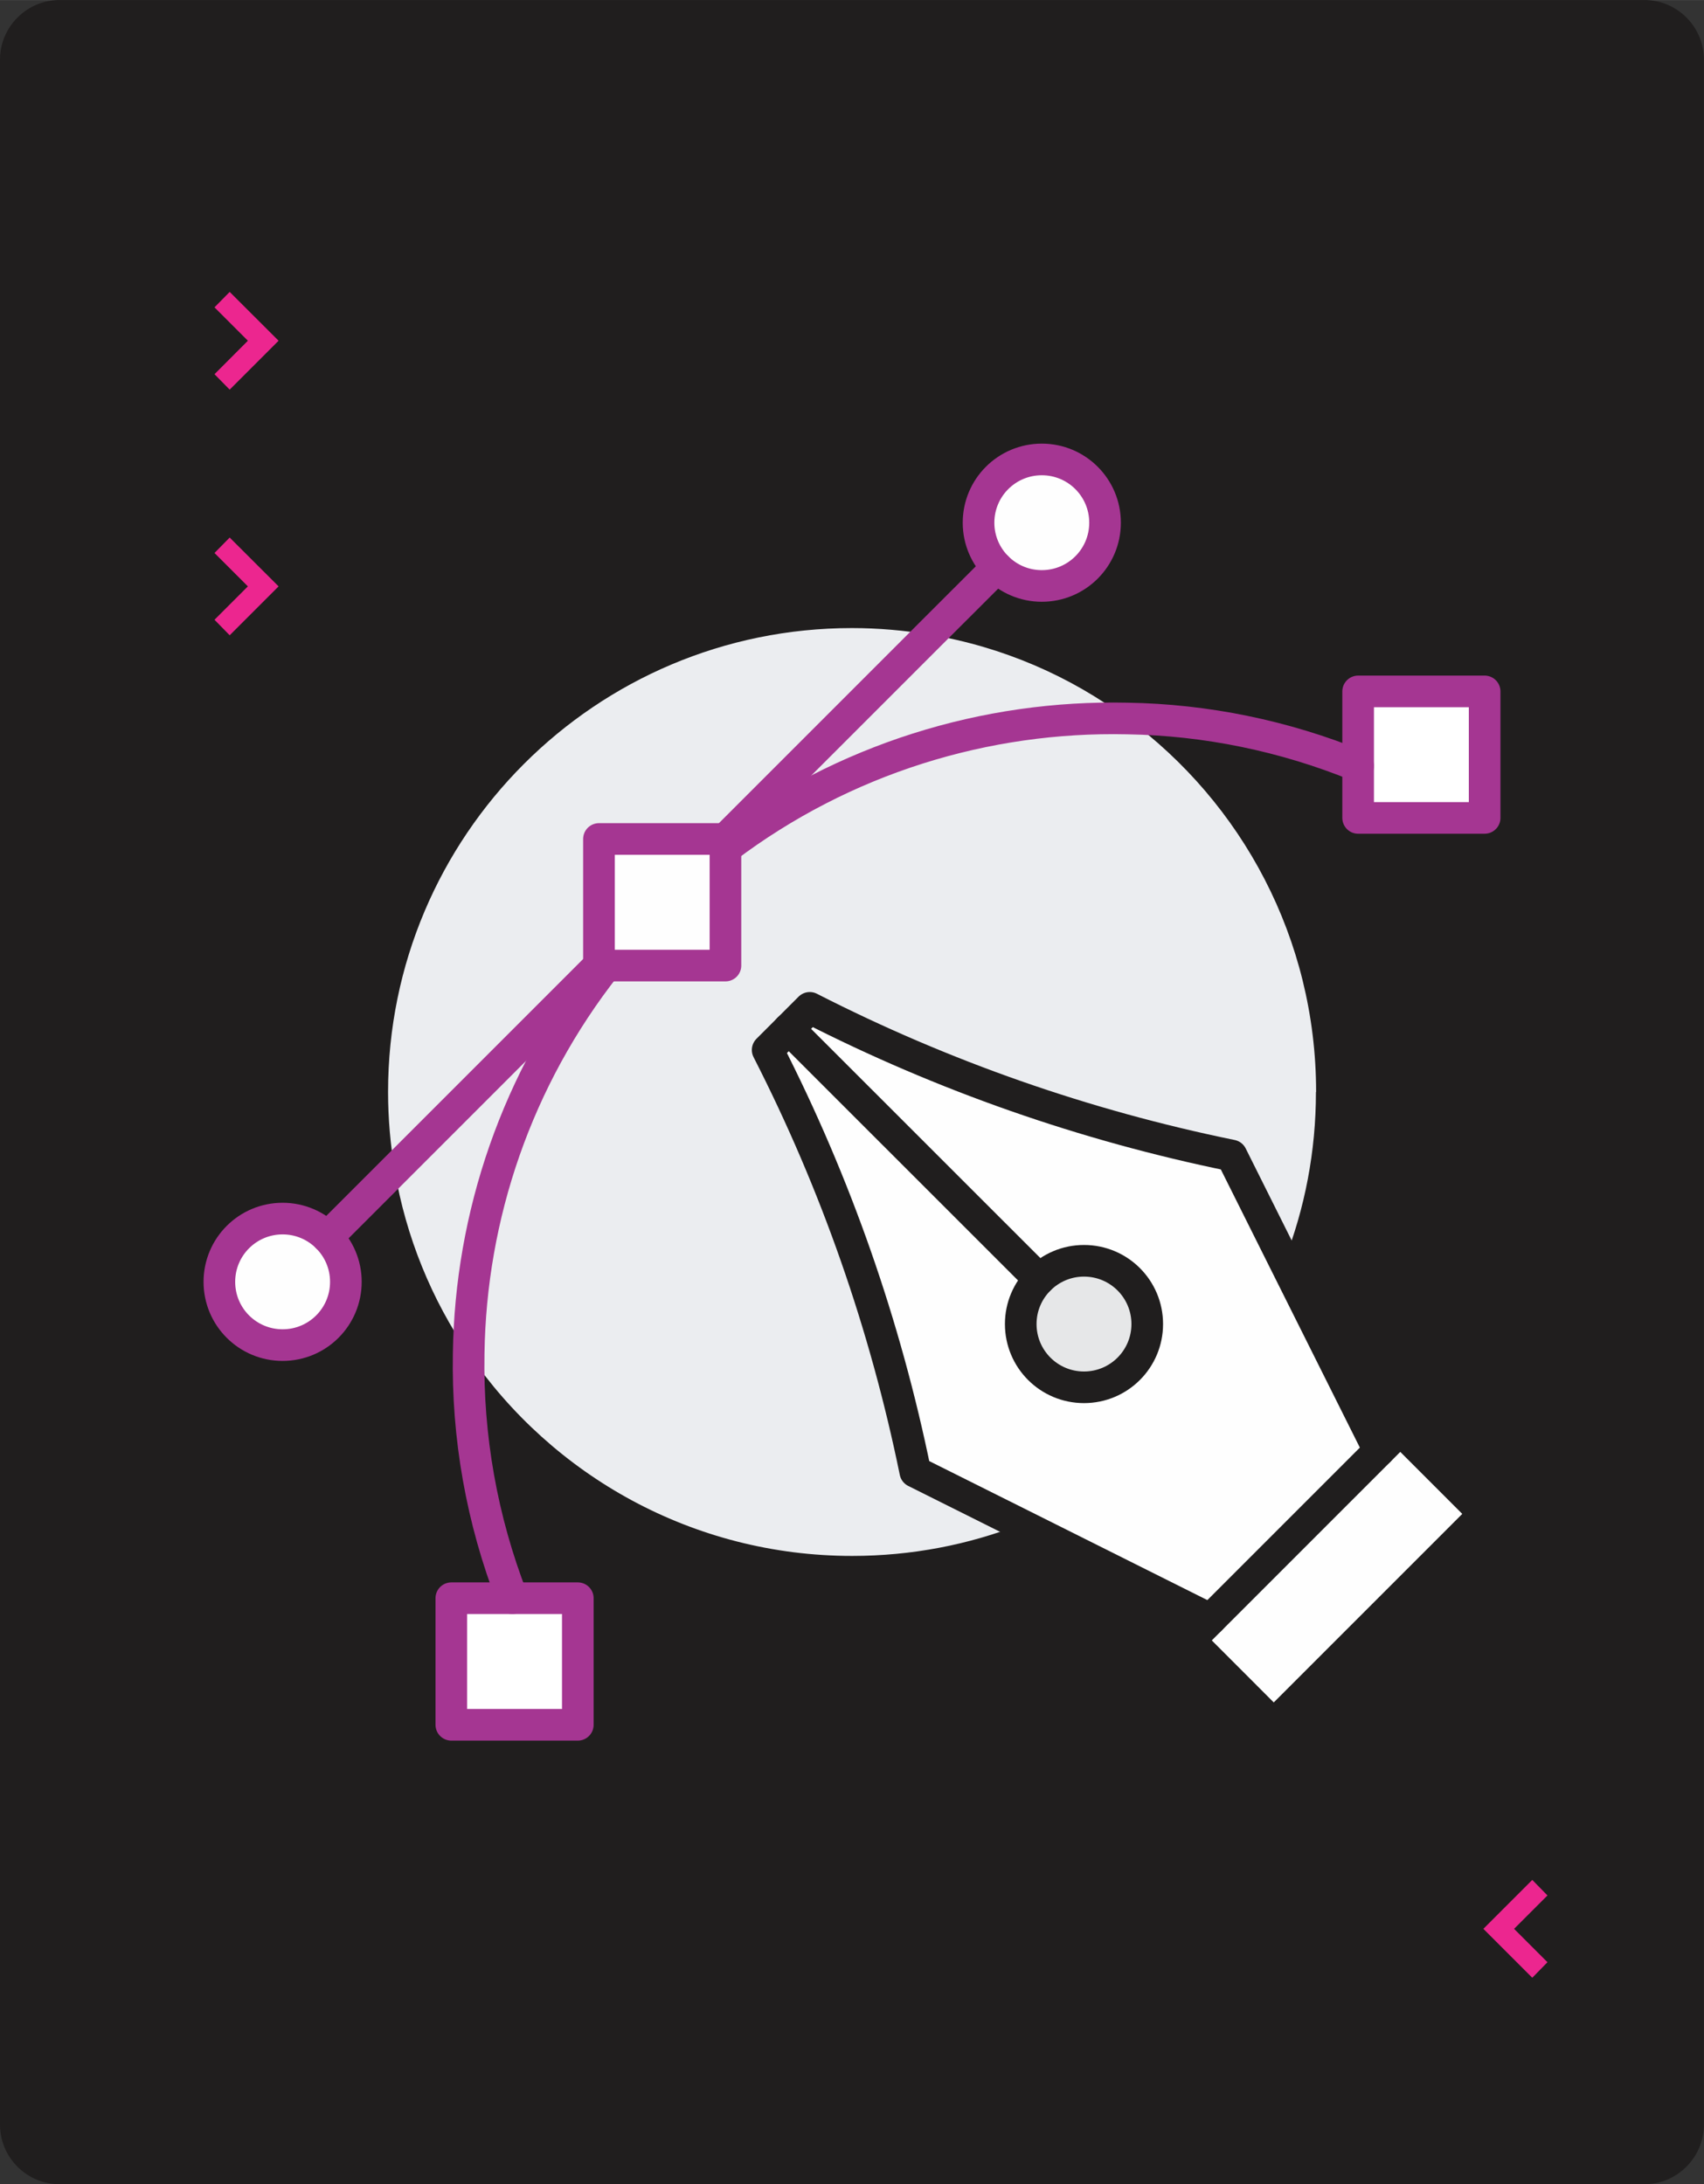
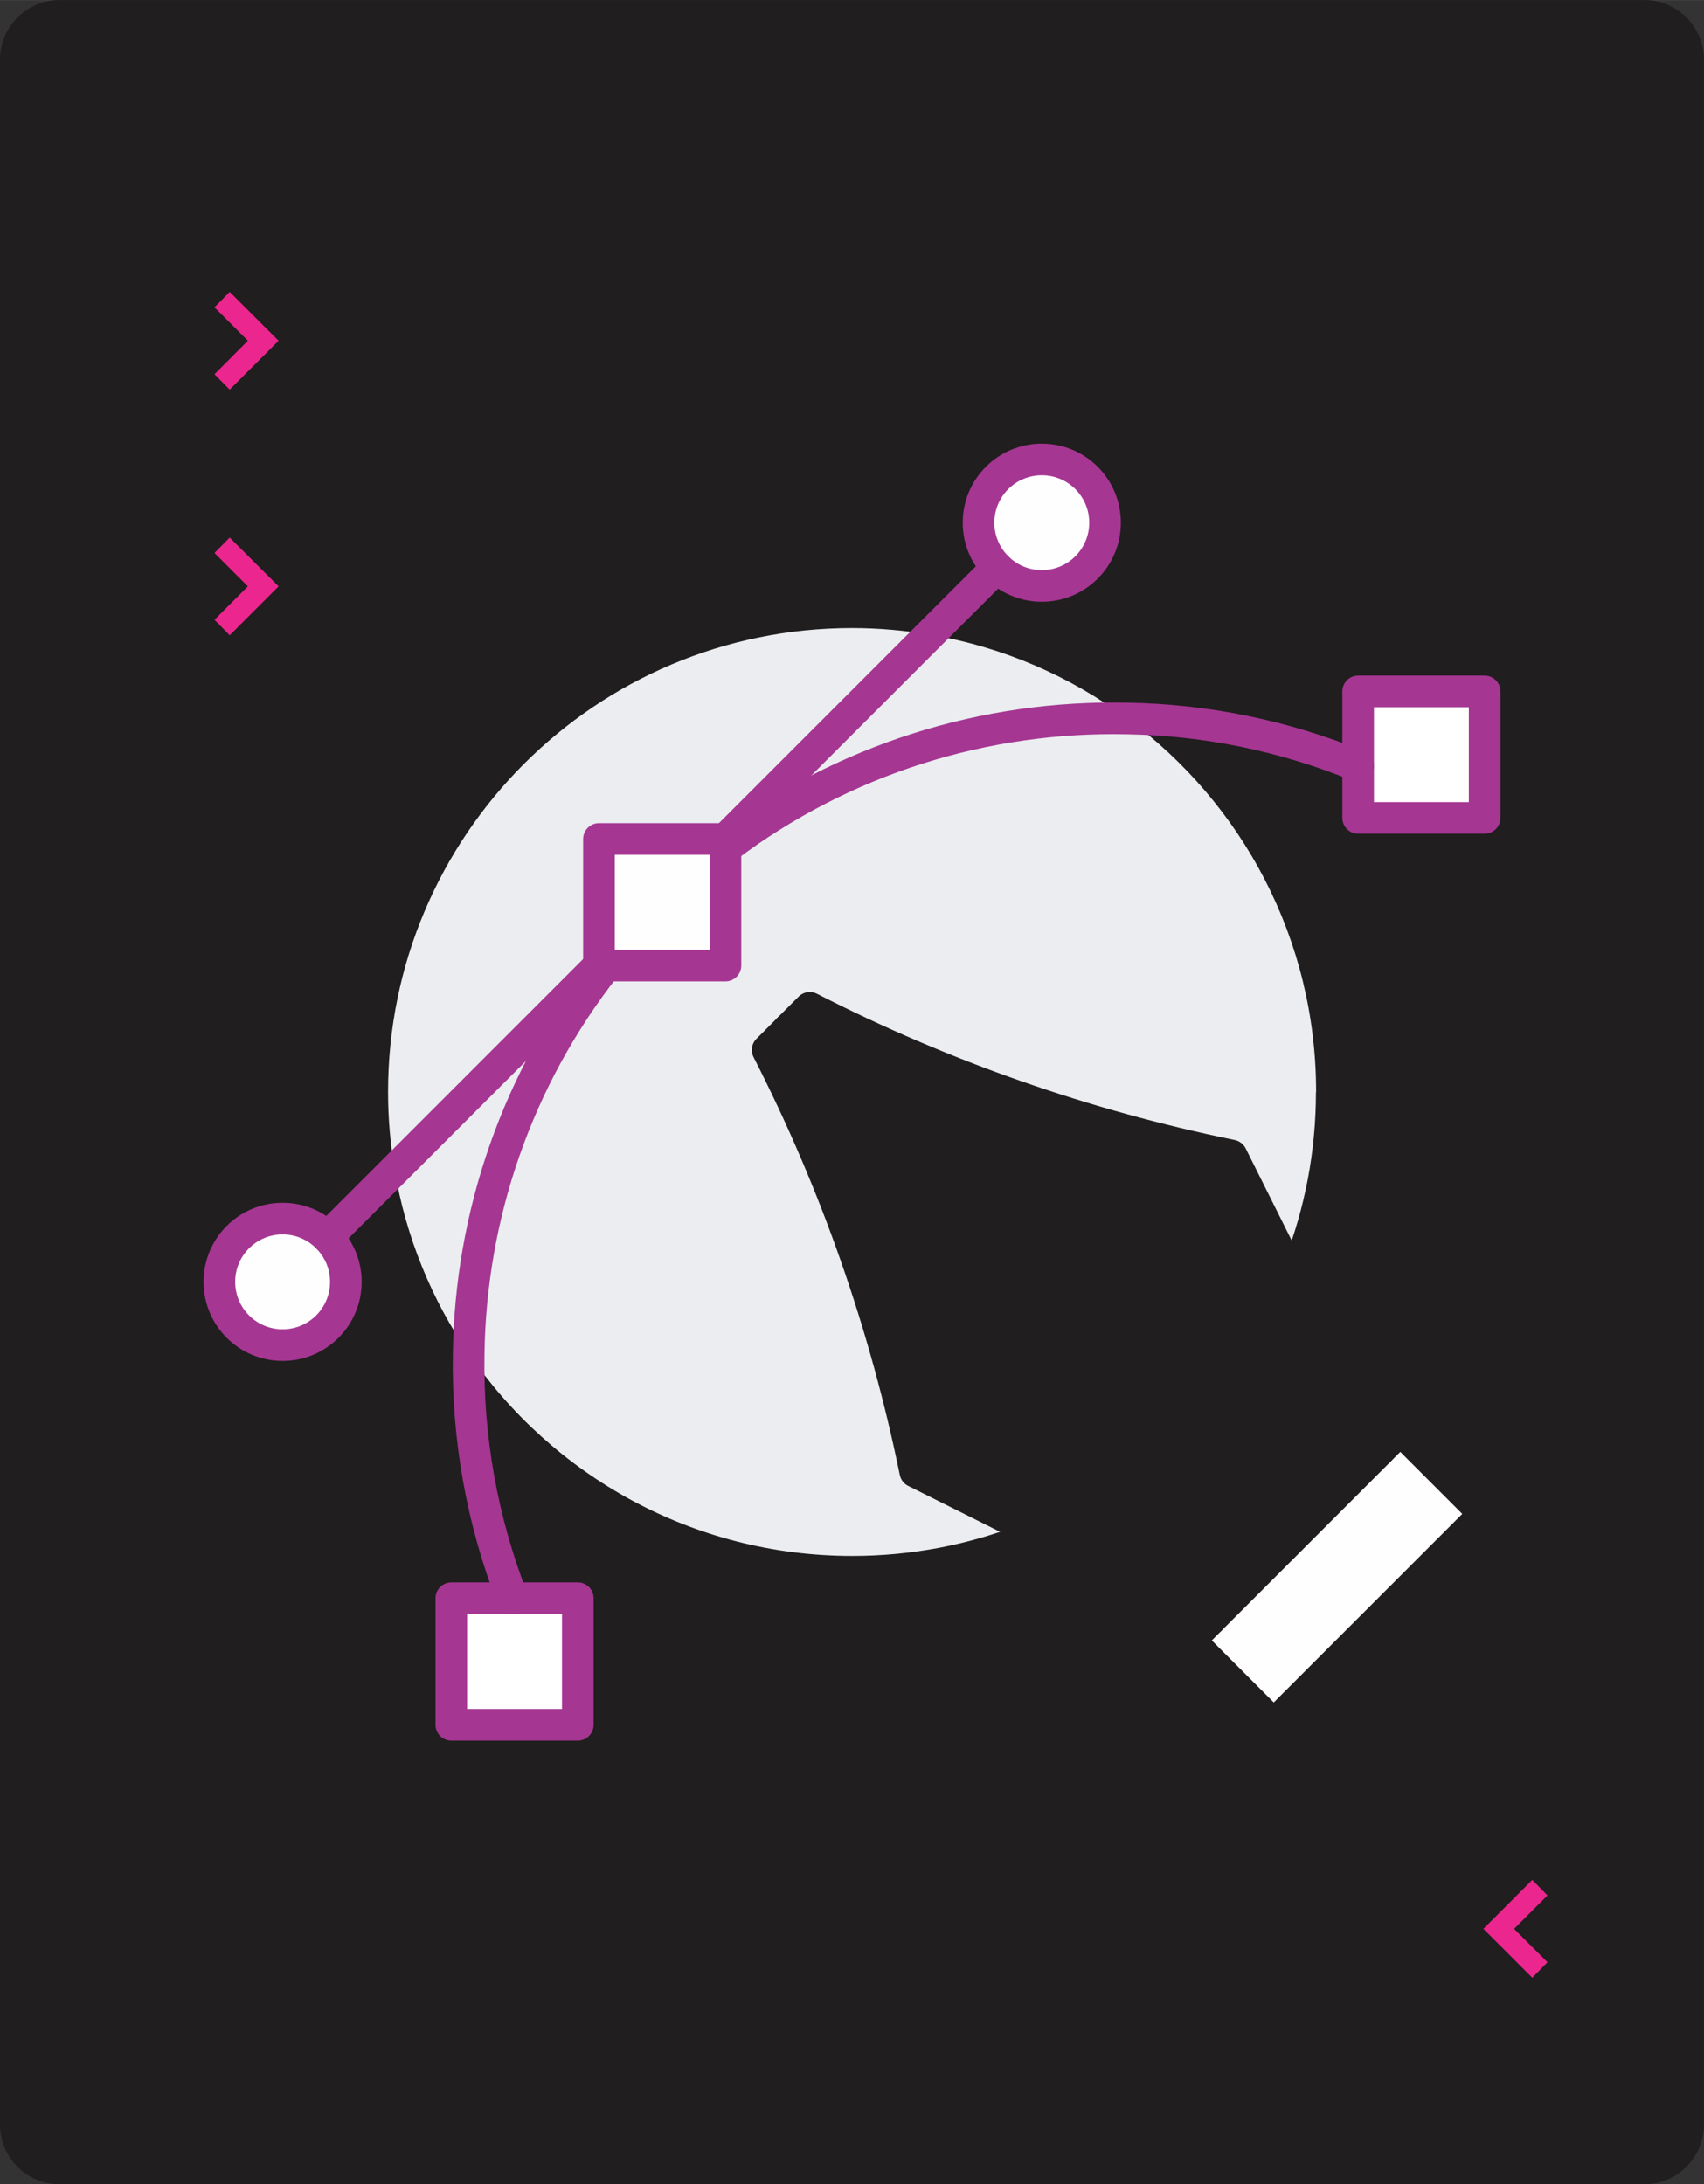
<svg xmlns="http://www.w3.org/2000/svg" xml:space="preserve" width="4.015in" height="5.146in" version="1.1" style="shape-rendering:geometricPrecision; text-rendering:geometricPrecision; image-rendering:optimizeQuality; fill-rule:evenodd; clip-rule:evenodd" viewBox="0 0 203.13 260.34">
  <rect x="0" y="0" width="203.13" height="260.34" fill="#333333" stroke="none" />
  <defs>
    <style type="text/css">
   
    .str0 {stroke:#A53692;stroke-width:3.77;stroke-linecap:round;stroke-linejoin:round;stroke-miterlimit:10}
    .str1 {stroke:#201E1E;stroke-width:3.77;stroke-linecap:round;stroke-linejoin:round;stroke-miterlimit:10}
    .fil6 {fill:none;fill-rule:nonzero}
    .fil0 {fill:#201E1E}
    .fil2 {fill:#FEFEFE;fill-rule:nonzero}
    .fil5 {fill:#E6E7E8;fill-rule:nonzero}
    .fil7 {fill:#EC268F;fill-rule:nonzero}
    .fil4 {fill:#201E1E;fill-rule:nonzero}
    .fil1 {fill:#EBEDF0;fill-rule:nonzero}
    .fil3 {fill:white;fill-rule:nonzero}
   
  </style>
  </defs>
  <g id="Layer_x0020_1">
    <path class="fil0" d="M7.09 0l188.94 0c3.9,0 7.09,3.19 7.09,7.1l0 246.15c0,3.9 -3.19,7.1 -7.09,7.1l-188.94 0c-3.9,0 -7.09,-3.19 -7.09,-7.1l0 -246.15c0,-3.9 3.19,-7.1 7.09,-7.1z" />
  </g>
  <g id="Layer_x0020_1_0">
    <g id="_1662912195808">
      <path class="fil1" d="M156.87 130.17c0,7.09 -1.33,13.88 -3.77,20.11l-6.28 -12.57c-17.47,-3.57 -34.39,-9.48 -50.28,-17.6l-2.51 2.51 -2.51 2.51c8.12,15.89 14.03,32.81 17.6,50.28l12.57 6.28c-6.23,2.44 -13.02,3.77 -20.11,3.77 -18.98,0 -35.75,-9.58 -45.7,-24.13 0.23,-16.39 5.71,-32.7 16.37,-46.25l14.25 0 0 -14c14.1,-10.66 31.05,-15.81 47.89,-15.44 13.65,10.06 22.5,26.24 22.5,44.52z" />
      <path class="fil1" d="M110.84 75.64l-24.36 24.36 -15.08 0 0 15.08 -24.36 24.36c-0.5,-3.02 -0.78,-6.11 -0.78,-9.28 0,-30.54 24.76,-55.3 55.3,-55.3 3.17,0 6.26,0.28 9.28,0.78z" />
-       <path class="fil2" d="M94.02 122.63l2.51 -2.51c15.89,8.12 32.81,14.03 50.28,17.6l6.28 12.57c-0.03,0.09 -0.07,0.17 -0.1,0.26l10.95 21.89 -20.11 20.11 -21.89 -10.95c-0.09,0.03 -0.17,0.07 -0.26,0.1l-12.57 -6.28c-3.57,-17.47 -9.48,-34.39 -17.6,-50.28l2.51 -2.51zm29.86 29.86c-1.36,1.36 -2.21,3.24 -2.21,5.33 0,4.17 3.37,7.54 7.54,7.54 4.17,0 7.54,-3.37 7.54,-7.54 0,-4.17 -3.37,-7.54 -7.54,-7.54 -2.09,0 -3.97,0.85 -5.33,2.21z" />
      <path class="fil1" d="M72.23 115.09c-10.66,13.55 -16.14,29.86 -16.37,46.25 -4.4,-6.44 -7.47,-13.88 -8.82,-21.9l24.36 -24.36 0.83 0z" />
      <path class="fil1" d="M86.48 100l24.36 -24.36c8.7,1.46 16.72,4.95 23.53,10.01 -16.84,-0.38 -33.79,4.78 -47.89,15.44l0 -1.08z" />
      <polygon class="fil3" points="176.98,82.41 176.98,97.49 161.9,97.49 161.9,82.41 " />
      <polygon class="fil4" points="176.98,180.45 151.84,205.59 141.79,195.53 144.3,193.02 164.41,172.91 166.92,170.39 " />
-       <path class="fil5" d="M129.22 150.28c4.17,0 7.54,3.37 7.54,7.54 0,4.17 -3.37,7.54 -7.54,7.54 -4.17,0 -7.54,-3.37 -7.54,-7.54 0,-2.09 0.85,-3.97 2.21,-5.33 1.36,-1.36 3.24,-2.21 5.33,-2.21z" />
      <path class="fil2" d="M124.19 54.76c4.17,0 7.54,3.37 7.54,7.54 0,4.17 -3.37,7.54 -7.54,7.54 -2.09,0 -3.97,-0.85 -5.33,-2.21 -1.36,-1.36 -2.21,-3.24 -2.21,-5.33 0,-4.17 3.37,-7.54 7.54,-7.54z" />
      <polygon class="fil2" points="86.48,101.08 86.48,115.09 71.4,115.09 71.4,100 86.48,100 " />
      <polygon class="fil3" points="68.88,190.5 68.88,205.59 53.8,205.59 53.8,190.5 61.07,190.5 " />
      <path class="fil2" d="M39.02 147.47c1.36,1.36 2.21,3.24 2.21,5.33 0,4.17 -3.37,7.54 -7.54,7.54 -4.17,0 -7.54,-3.37 -7.54,-7.54 0,-4.17 3.37,-7.54 7.54,-7.54 2.09,0 3.97,0.85 5.33,2.21z" />
      <polygon class="fil6 str0" points="86.48,101.08 86.48,115.09 71.4,115.09 71.4,100 86.48,100 " />
      <polygon class="fil6 str0" points="68.88,205.59 53.8,205.59 53.8,190.5 68.88,190.5 " />
      <polygon class="fil6 str0" points="176.98,97.49 161.9,97.49 161.9,82.41 176.98,82.41 " />
      <path class="fil6 str0" d="M131.73 62.3c0,-4.17 -3.37,-7.54 -7.54,-7.54 -4.17,0 -7.54,3.37 -7.54,7.54 0,2.09 0.85,3.97 2.21,5.33 1.36,1.36 3.24,2.21 5.33,2.21 4.17,0 7.54,-3.37 7.54,-7.54z" />
      <path class="fil6 str1" d="M136.76 157.82c0,-4.17 -3.37,-7.54 -7.54,-7.54 -2.09,0 -3.97,0.85 -5.33,2.21 -1.36,1.36 -2.21,3.24 -2.21,5.33 0,4.17 3.37,7.54 7.54,7.54 4.17,0 7.54,-3.37 7.54,-7.54z" />
      <path class="fil6 str0" d="M41.23 152.79c0,-2.09 -0.85,-3.97 -2.21,-5.33 -1.36,-1.36 -3.24,-2.21 -5.33,-2.21 -4.17,0 -7.54,3.37 -7.54,7.54 0,4.17 3.37,7.54 7.54,7.54 4.17,0 7.54,-3.37 7.54,-7.54z" />
      <polyline class="fil6 str0" points="71.4,115.09 47.04,139.45 39.02,147.47 " />
      <polyline class="fil6 str0" points="118.86,67.63 110.84,75.64 86.48,100 " />
      <path class="fil6 str0" d="M86.48 101.08c14.1,-10.66 31.05,-15.81 47.89,-15.44 9.38,0.15 18.73,2.06 27.53,5.66" />
      <path class="fil6 str0" d="M61.07 190.5c-3.64,-9.35 -5.38,-19.26 -5.2,-29.16 0.23,-16.39 5.71,-32.7 16.37,-46.25" />
      <polygon class="fil2 str1" points="164.41,172.91 166.92,170.39 176.98,180.45 151.84,205.59 141.79,195.53 144.3,193.02 " />
      <path class="fil6 str1" d="M144.3 193.02l-22.62 -11.31 -12.57 -6.28c-3.57,-17.47 -9.48,-34.39 -17.6,-50.28l2.51 -2.51 2.51 -2.51c15.89,8.12 32.81,14.03 50.28,17.6l6.28 12.57 11.31 22.62" />
      <line class="fil6 str1" x1="123.89" y1="152.49" x2="94.02" y2="122.63" />
    </g>
    <polygon id="expand_circle_down_FILL0_wght400_GRAD0_opsz24.svg" class="fil7" points="176.83,229.91 182.66,224.08 184.47,225.93 180.49,229.91 184.47,233.89 182.66,235.74 " />
    <polygon id="expand_circle_down_FILL0_wght400_GRAD0_opsz24.svg_1" class="fil7" points="33.21,69.89 27.38,64.07 25.57,65.91 29.55,69.89 25.57,73.87 27.38,75.72 " />
    <polygon id="expand_circle_down_FILL0_wght400_GRAD0_opsz24.svg_2" class="fil7" points="33.21,40.61 27.38,34.79 25.57,36.63 29.55,40.61 25.57,44.6 27.38,46.44 " />
  </g>
</svg>